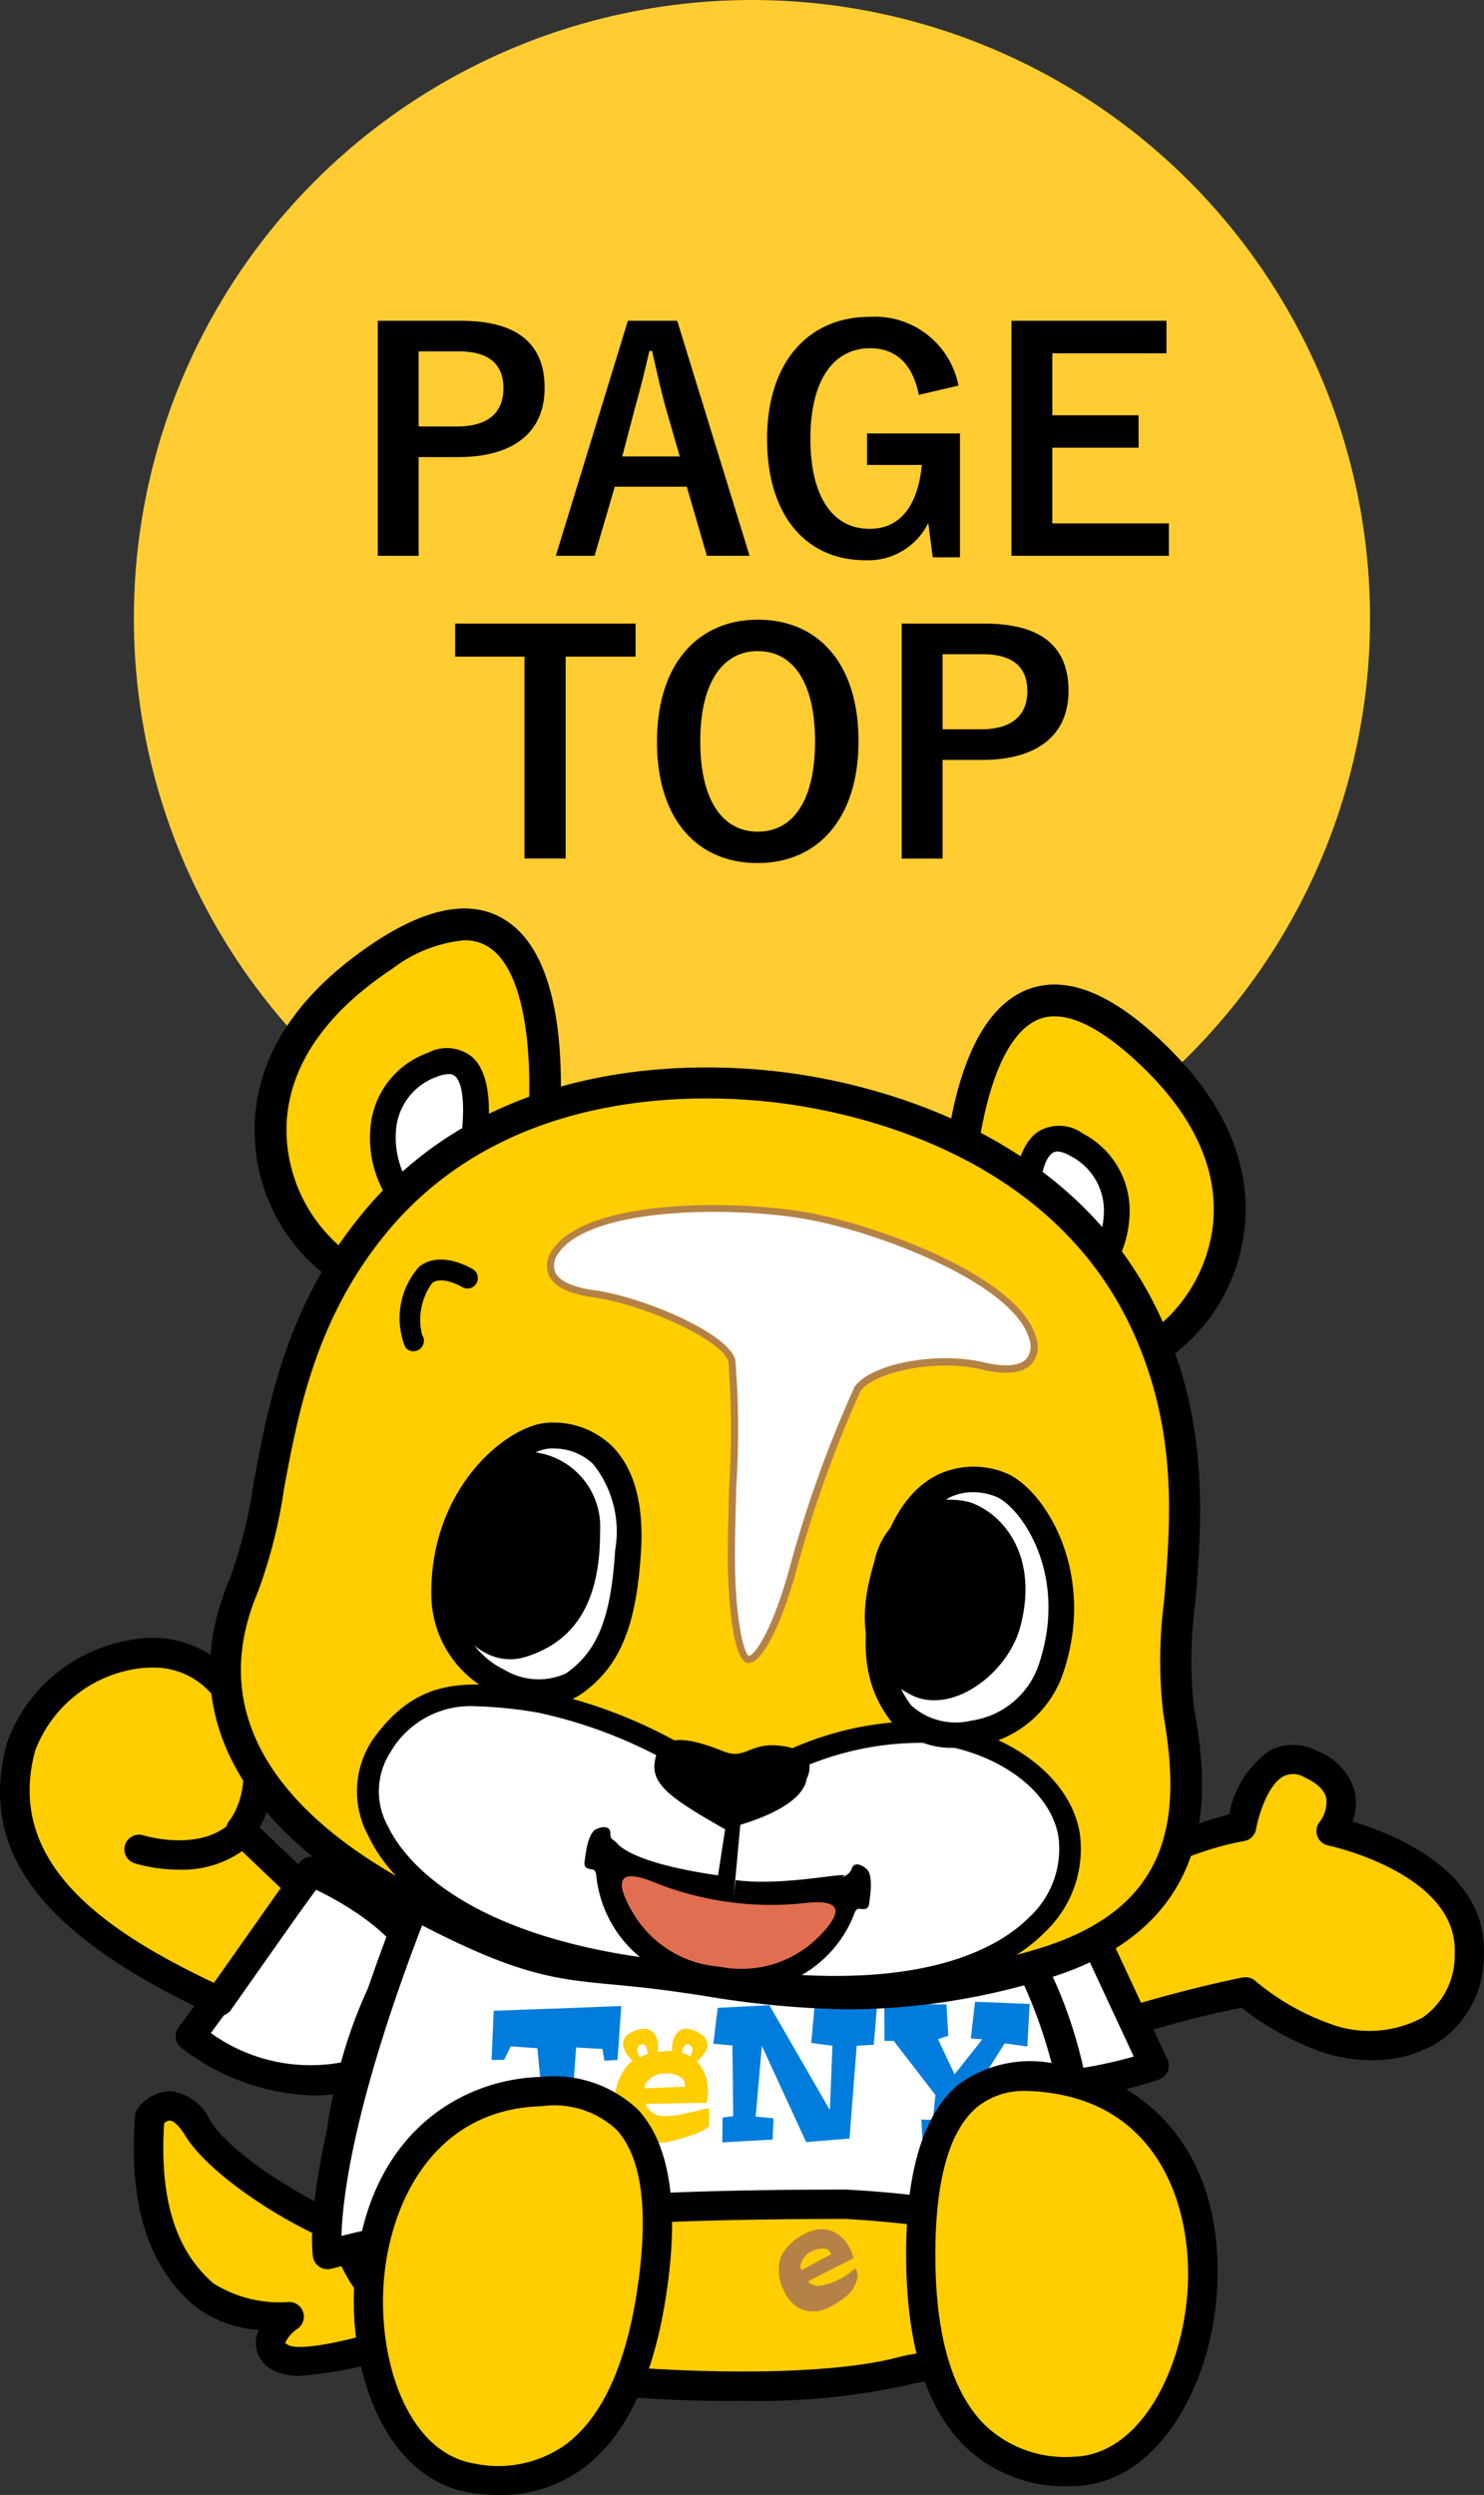
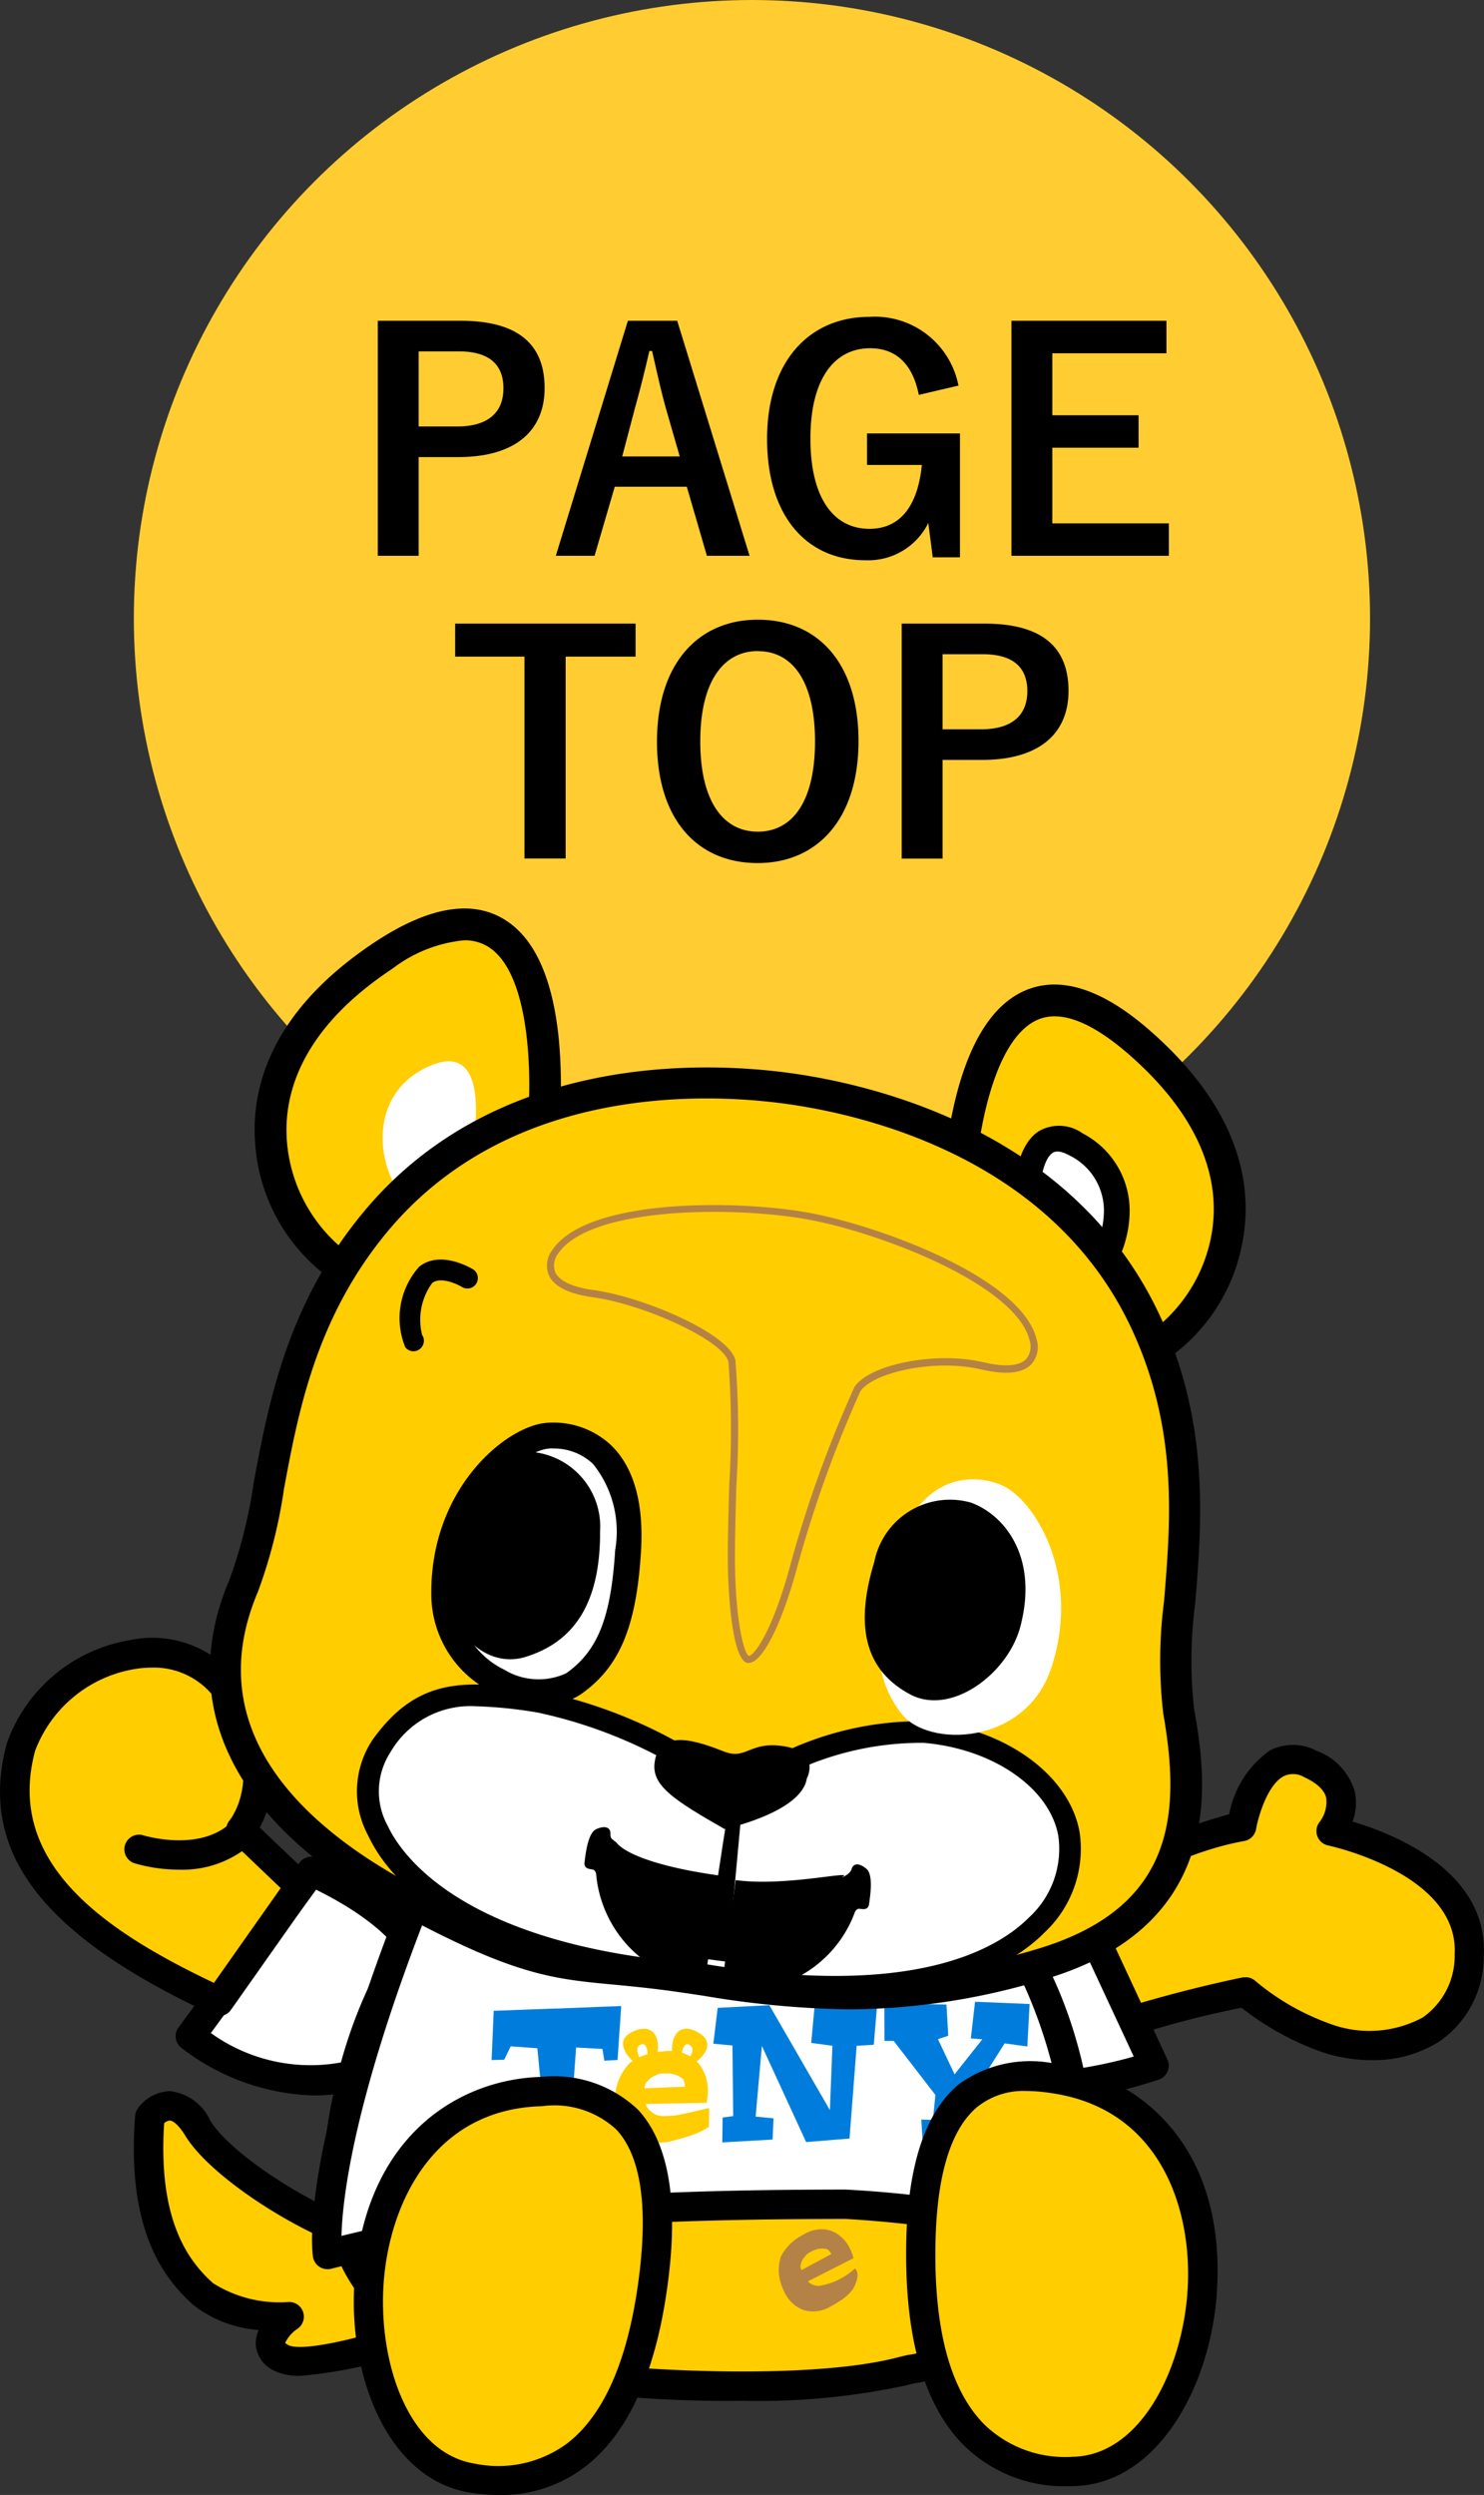
<svg xmlns="http://www.w3.org/2000/svg" width="58.822" height="98.867" viewBox="0 0 58.822 98.867">
  <rect x="0" y="0" width="58.822" height="98.867" fill="#333333" stroke="none" />
  <g id="PAGE_TOP" data-name="PAGE TOP" transform="translate(-1799.695 -821)">
    <circle id="楕円形_19" data-name="楕円形 19" cx="24.5" cy="24.5" r="24.5" transform="translate(1805 821)" fill="#ffcd31" />
    <path id="パス_3053" data-name="パス 3053" d="M-15.33-9.288V.024h1.62V-3.888h1.572c2.232,0,3.42-1.02,3.42-2.736S-9.75-9.288-12.042-9.288Zm1.62,1.212h1.584c1.236,0,1.776.54,1.776,1.464,0,.948-.6,1.512-1.836,1.512H-13.71ZM-3.462-9.288H-5.418L-8.274.024h1.536l.8-2.736h2.856L-2.286.024H-.594Zm.1,5.376h-2.28l.5-1.9c.2-.72.372-1.392.576-2.28h.108c.2.876.348,1.56.552,2.292ZM7.686-6.72A3.374,3.374,0,0,0,4.158-9.444C1.77-9.444.1-7.68.1-4.608S1.674.2,3.99.2a2.652,2.652,0,0,0,2.5-1.476L6.666.084h1.08V-4.824H4.062v1.248H6.234C6.09-2.088,5.466-1.044,4.158-1.044c-1.416,0-2.34-1.212-2.34-3.576S2.766-8.2,4.182-8.2c1.068,0,1.7.672,1.932,1.848ZM15.93-9.288H9.786V.024h6.24V-1.26h-4.62v-3h3.42V-5.544h-3.42V-8H15.93Zm-21.042,12h-7.152V4.02h2.748v8h1.632v-8h2.772Zm4.848-.156c-2.376,0-4,1.752-4,4.836S-2.664,12.2-.276,12.2s4-1.764,4-4.836S2.124,2.556-.264,2.556Zm0,1.248C1.1,3.8,2,4.992,2,7.38s-.9,3.576-2.268,3.576-2.28-1.2-2.28-3.576S-1.632,3.8-.264,3.8Zm5.7-1.092v9.312h1.62V8.112H8.628c2.232,0,3.42-1.02,3.42-2.736S11.016,2.712,8.724,2.712Zm1.62,1.212H8.64c1.236,0,1.776.54,1.776,1.464,0,.948-.6,1.512-1.836,1.512H7.056Z" transform="translate(1830 843)" />
    <g id="グループ_148" data-name="グループ 148" transform="translate(1570.628 711.066)">
      <g id="グループ_123" data-name="グループ 123" transform="translate(236.03 183.507)">
        <path id="パス_201" data-name="パス 201" d="M252.114,238.2l-4.8,6.535s3.865,3.2,8.035.96C257.568,244.5,258.155,240.958,252.114,238.2Z" transform="translate(-246.73 -237.62)" fill="#fff" />
        <path id="パス_202" data-name="パス 202" d="M251.387,246.258a9,9,0,0,1-5.271-1.9.581.581,0,0,1-.1-.791l4.8-6.535a.579.579,0,0,1,.709-.184c4.379,2,5.1,4.261,5.135,5.432a3.377,3.377,0,0,1-1.869,3.1A7.112,7.112,0,0,1,251.387,246.258Zm-4.086-2.474a6.759,6.759,0,0,0,6.945.575,2.238,2.238,0,0,0,1.258-2.042c-.048-1.455-1.509-2.975-4.031-4.211Z" transform="translate(-245.906 -236.795)" />
      </g>
      <g id="グループ_124" data-name="グループ 124" transform="translate(229.067 174.852)">
        <path id="パス_203" data-name="パス 203" d="M241.775,226.518l-2.343-2.236s1.808-2.164-.466-5.434-7.42-.914-8.248,2.147-.017,6.441,7.842,10.086Z" transform="translate(-229.884 -216.69)" fill="#ffcd00" />
        <path id="パス_204" data-name="パス 204" d="M237.742,230.839a.583.583,0,0,1-.244-.054c-6.8-3.155-9.319-6.475-8.158-10.765a6.267,6.267,0,0,1,4.851-4.074,4.29,4.29,0,0,1,4.436,1.747c1.9,2.729,1.212,4.8.736,5.676l2,1.905a.581.581,0,0,1,.074.755l-3.216,4.564A.581.581,0,0,1,237.742,230.839Zm-2.654-13.809a4.142,4.142,0,0,0-.7.061,5.116,5.116,0,0,0-3.928,3.233c-1.213,4.479,2.819,7.172,7.087,9.2l2.646-3.756-1.981-1.89a.581.581,0,0,1-.045-.793c.058-.072,1.477-1.892-.5-4.73A3.016,3.016,0,0,0,235.089,217.03Z" transform="translate(-229.067 -215.867)" />
      </g>
      <g id="グループ_125" data-name="グループ 125" transform="translate(269.715 179.081)">
        <path id="パス_205" data-name="パス 205" d="M328.769,233.855s4.3-3.06,7.983-3.7c0,0,.586-3.475,2.732-2.482a1.639,1.639,0,0,1,.813,2.659s5.69,1.171,5.478,4.919-3.825,3.981-5.8,3.227a10,10,0,0,1-3.064-1.779s-5.457,1.182-6.856,2Z" transform="translate(-328.188 -226.915)" fill="#ffcd00" />
        <path id="パス_206" data-name="パス 206" d="M341.088,238.581a6.149,6.149,0,0,1-2.145-.382,11.237,11.237,0,0,1-3.015-1.693,37.357,37.357,0,0,0-6.405,1.871.581.581,0,0,1-.855-.353l-1.285-4.843a.58.58,0,0,1,.225-.622,25.45,25.45,0,0,1,7.832-3.724,3.979,3.979,0,0,1,1.611-2.527,2.011,2.011,0,0,1,1.852.015,2.448,2.448,0,0,1,1.509,1.606,2.129,2.129,0,0,1-.084,1.2c1.639.486,5.392,1.969,5.2,5.33a4.083,4.083,0,0,1-1.794,3.405A4.877,4.877,0,0,1,341.088,238.581Zm-5-3.285a.581.581,0,0,1,.4.158,9.6,9.6,0,0,0,2.873,1.659,4.465,4.465,0,0,0,3.748-.222,2.975,2.975,0,0,0,1.266-2.5c.181-3.2-4.963-4.306-5.015-4.317a.581.581,0,0,1-.337-.932,1.3,1.3,0,0,0,.26-.957c-.075-.309-.366-.582-.864-.813a.856.856,0,0,0-.821-.042c-.659.346-1.02,1.661-1.094,2.095a.583.583,0,0,1-.474.475c-2.936.511-6.354,2.669-7.416,3.376l1,3.774a52.927,52.927,0,0,1,6.349-1.746A.591.591,0,0,1,336.086,235.3Z" transform="translate(-327.364 -226.092)" />
      </g>
      <g id="グループ_126" data-name="グループ 126" transform="translate(263.287 182.996)">
        <path id="パス_207" data-name="パス 207" d="M320.35,236.967l3.821,8.212s-6.413,2.306-10.194-.544C311.963,243.116,313.959,238.774,320.35,236.967Z" transform="translate(-312.644 -236.385)" fill="#fff" />
        <path id="パス_208" data-name="パス 208" d="M318.144,245.822a8.776,8.776,0,0,1-5.34-1.547,2.586,2.586,0,0,1-.926-2.647c.359-1.913,2.536-4.644,7.49-6.044a.58.58,0,0,1,.685.314l3.821,8.212a.581.581,0,0,1-.33.792A17.645,17.645,0,0,1,318.144,245.822Zm1.067-8.98c-3.851,1.208-5.881,3.354-6.19,5a1.452,1.452,0,0,0,.483,1.5c2.831,2.135,7.4,1.117,9.036.651Z" transform="translate(-311.821 -235.561)" />
      </g>
      <g id="グループ_127" data-name="グループ 127" transform="translate(234.373 192.799)">
        <path id="パス_209" data-name="パス 209" d="M254.017,269.7s-4.352,1.572-5.461.959.318-1.629.318-1.629-2.279.121-3.407-.9-2.434-2.828-2.116-7.01c0,0,.873-1.256,1.9.436s5.474,4.415,7.633,4.571S254.017,269.7,254.017,269.7Z" transform="translate(-242.722 -260.091)" fill="#ffcd00" />
        <path id="パス_210" data-name="パス 210" d="M248.52,270.546a2.263,2.263,0,0,1-1.069-.206,1.234,1.234,0,0,1-.72-1.023,1.272,1.272,0,0,1,.115-.586,4.784,4.784,0,0,1-2.593-.992c-1.155-1.038-2.652-2.944-2.306-7.486a.584.584,0,0,1,.1-.287,1.611,1.611,0,0,1,1.3-.7,2.01,2.01,0,0,1,1.577,1.163c.966,1.587,5.259,4.155,7.179,4.293a1.887,1.887,0,0,1,1.478.8c.828,1.2.236,3.28.166,3.514a.581.581,0,0,1-.359.379A17.721,17.721,0,0,1,248.52,270.546Zm-.627-1.3c.007,0,.041.034.121.079.5.277,2.766-.229,4.694-.9a3.409,3.409,0,0,0-.081-2.242.721.721,0,0,0-.6-.3c-2.311-.166-6.921-2.931-8.088-4.848-.266-.438-.494-.6-.617-.605a.378.378,0,0,0-.224.107c-.252,3.888.981,5.478,1.939,6.338a4.923,4.923,0,0,0,2.988.747.581.581,0,0,1,.368,1.053A1.436,1.436,0,0,0,247.893,269.244Zm5.3-.372h0Z" transform="translate(-241.898 -259.266)" />
      </g>
      <g id="グループ_128" data-name="グループ 128" transform="translate(241.865 182.715)">
        <path id="パス_211" data-name="パス 211" d="M288,239.788s3.878,8.554,2.185,12.43-5.233,4.374-6.412,4.681c-4.146,1.084-13.5.409-15.852-.26-4.372-1.239-7.008-3.887-6.418-8.686,1.084-8.823,6.419-11.668,6.419-11.668Z" transform="translate(-260.841 -235.705)" fill="#ffcd00" />
        <path id="パス_212" data-name="パス 212" d="M276.635,257.235a47.709,47.709,0,0,1-9.7-.861c-5.118-1.451-7.418-4.585-6.836-9.315,1.108-9.019,6.494-11.988,6.723-12.11a.579.579,0,0,1,.373-.06l20.078,3.5a.58.58,0,0,1,.43.332c.163.359,3.964,8.836,2.188,12.9a8.549,8.549,0,0,1-6.453,4.928c-.13.031-.246.057-.345.084A27.8,27.8,0,0,1,276.635,257.235Zm-9.422-21.163c-.87.557-5.031,3.594-5.956,11.129-.509,4.132,1.454,6.768,6,8.056,2.17.617,11.386,1.345,15.547.257.107-.028.232-.057.374-.09a7.394,7.394,0,0,0,5.653-4.262c1.406-3.22-1.427-10.2-2.061-11.679Z" transform="translate(-260.015 -234.881)" />
      </g>
      <g id="グループ_129" data-name="グループ 129" transform="translate(241.435 184.394)">
        <path id="パス_213" data-name="パス 213" d="M286.41,240.524s4.593,4.3,3.808,13.729c.043-.528-7.424-1.606-9.262-1.606-10.529.006-14.978.581-20.546,1.993,0,0-.606-3.69,3.617-14.294l6.292.812s2.332.929,7.932.926c.739,0,4.095-.539,4.095-.539Z" transform="translate(-259.799 -239.765)" fill="#fff" />
        <path id="パス_214" data-name="パス 214" d="M259.586,254.4a.581.581,0,0,1-.573-.487c-.026-.157-.583-3.972,3.651-14.6a.577.577,0,0,1,.614-.361l6.292.812a.577.577,0,0,1,.141.036c.021.008,2.326.885,7.689.885h.028c.505,0,2.646-.314,3.978-.528l4.039-1.014a.579.579,0,0,1,.539.139c.2.184,4.788,4.606,3.99,14.2v0h0a.581.581,0,0,1-1.052.289,46.713,46.713,0,0,0-8.788-1.362c-10.818.007-15.038.614-20.4,1.975A.575.575,0,0,1,259.586,254.4Zm29.229-1.014Zm-25.237-13.227c-2.984,7.6-3.4,11.5-3.436,12.922,5.057-1.238,9.591-1.83,19.991-1.836a45.141,45.141,0,0,1,5.18.573,29.765,29.765,0,0,1,3.56.712,19.521,19.521,0,0,0-1.587-9.19,12.306,12.306,0,0,0-1.887-2.99l-3.734.938-.05.01c-.348.056-3.423.546-4.186.546H277.4c-5.15,0-7.591-.777-8.043-.939Zm17.945.565h0Z" transform="translate(-258.975 -238.94)" />
      </g>
      <g id="グループ_130" data-name="グループ 130" transform="translate(248.55 189.257)">
        <path id="パス_215" data-name="パス 215" d="M289.188,254.579s-.907-.787.008-1.191,1.108.466.9,1.053l-.339.043s.062-.684-.262-.573,0,.614,0,.614Z" transform="translate(-283.575 -252.216)" fill="#ffcd00" />
        <path id="パス_216" data-name="パス 216" d="M294.407,254.619s.984-.688.117-1.186-1.151.347-1.01.953l.332.076s.012-.686.322-.54-.064.61-.064.61Z" transform="translate(-286.327 -252.215)" fill="#ffcd00" />
        <path id="パス_217" data-name="パス 217" d="M281.177,253.247l-.521.028-.077-.466-1.043-.057-.2,2.753.682.07-.167.79-2.138.1-.084-1.062.621-.014L278,252.782l-1.057-.076-.257.53-.5.014.083-1.952,1.124-.042,1.126-.042h.069a.339.339,0,0,0,.07-.005h.138q.319-.014.632-.026t.632-.024c.213-.01.424-.018.632-.025s.419-.015.632-.025Z" transform="translate(-276.183 -250.94)" fill="#007ddc" />
        <path id="パス_218" data-name="パス 218" d="M289.977,255.423a.269.269,0,0,0,.07-.009l.118,0a1.638,1.638,0,0,1,.8.2,1.4,1.4,0,0,1,.472.456,2.378,2.378,0,0,1,.167.359,1.489,1.489,0,0,1,.076.418.184.184,0,0,1,.008.058v.064c0,.034,0,.066,0,.1a.583.583,0,0,1-.007.1,2.637,2.637,0,0,1-.041.3l-2.406.044s-.009-.059,0-.037,0,.083.015.121c0,.009.025.04.029.048l.014.017c.013.02.037.05.043.06a.928.928,0,0,0,.3.219.908.908,0,0,0,.4.051c.061,0,.247-.011.313-.018s.127-.018.187-.027.813-.181.872-.194.117-.036.173-.045.1-.02.16-.028l-.011.741a2.943,2.943,0,0,1-.75.352c-.141.048-.282.091-.427.132s-.295.079-.447.114a1.212,1.212,0,0,1-.131.016l-.119.009a1.046,1.046,0,0,1-.119.01c-.041,0-.08,0-.118,0a1.583,1.583,0,0,1-1.194-.43,1.677,1.677,0,0,1-.418-1.226v-.07a2.091,2.091,0,0,1,.576-1.427,2.368,2.368,0,0,1,1.338-.467A.3.3,0,0,1,289.977,255.423Zm-.264.916a.762.762,0,0,0-.077.035c-.024.012-.1.041-.12.055a.787.787,0,0,0-.215.178.338.338,0,0,0-.119.235v.026c0,.014,0,.022.007.026l1.59-.063V256.8c-.018-.17-.03-.244-.158-.334a1.015,1.015,0,0,0-.429-.156.2.2,0,0,0-.044-.006.172.172,0,0,1-.046,0h-.175a.192.192,0,0,1-.046,0,.179.179,0,0,0-.044.006A.427.427,0,0,0,289.713,256.338Z" transform="translate(-283.113 -253.465)" fill="#ffcd00" />
        <path id="パス_219" data-name="パス 219" d="M303.806,252.518l-.679.042-.284,3.675-1.719.14-1.754-3.811-.247,2.8.708.07-.036.841-1.994.113.013-.986.419-.055-.029-2.8-.758-.069.172-1.421,2.048-.106,2.4,4.158.1-2.551-.841-.112.131-1.42,2.486-.134Z" transform="translate(-288.654 -250.815)" fill="#007ddc" />
        <path id="パス_220" data-name="パス 220" d="M317.432,250.7l-.167,1.454.456.034-1.1,1.389-.658-1.392.408-.138-.072-1.237-2.462-.046.006,1.489h.366l1.652,2.141-.1.988-.459-.014.061,1.009,2.3-.029.163-.876-.505-.029-.15-.9.052-.01,1.382-2.183.9.123.09-1.683Z" transform="translate(-298.267 -250.701)" fill="#007ddc" />
      </g>
      <g id="グループ_131" data-name="グループ 131" transform="translate(259.93 198.27)">
        <path id="パス_221" data-name="パス 221" d="M304.671,272.717a.191.191,0,0,0,.05-.031l.089-.043a1.38,1.38,0,0,1,.675-.144,1.186,1.186,0,0,1,.523.171,2.191,2.191,0,0,1,.257.21,1.325,1.325,0,0,1,.211.287.186.186,0,0,1,.026.042l.023.049c.013.025.025.05.035.072s.021.048.031.075a2.216,2.216,0,0,1,.078.241l-1.8.913s-.028-.039-.013-.027.028.062.055.085l.041.026.016.009c.019.011.047.024.056.029a.532.532,0,0,0,.3.058,2.686,2.686,0,0,0,1.4-.686s.284.184-.08.822a1.9,1.9,0,0,1-.571.5,1,1,0,0,1-.092.06c-.03.018-.06.032-.086.049s-.055.035-.085.051-.06.033-.088.046a1.327,1.327,0,0,1-1.058.112,1.41,1.41,0,0,1-.763-.773l-.007-.014-.007-.014-.008-.014,0-.01a1.756,1.756,0,0,1-.089-1.286,1.985,1.985,0,0,1,.839-.841A.231.231,0,0,1,304.671,272.717Zm.136.789a.7.7,0,0,0-.046.053c-.014.017-.056.066-.071.086a.658.658,0,0,0-.1.211.283.283,0,0,0,0,.22l.009.02c0,.011.01.017.015.018l1.175-.63,0-.007-.006-.013,0,0c-.075-.121-.112-.172-.241-.193a.855.855,0,0,0-.381.039.26.26,0,0,0-.035.012.131.131,0,0,1-.036.012l-.068.034-.064.031a.244.244,0,0,1-.033.021.171.171,0,0,0-.031.02A.392.392,0,0,0,304.808,273.505Z" transform="translate(-303.702 -272.497)" fill="#b48246" />
      </g>
      <g id="グループ_132" data-name="グループ 132" transform="translate(233.982 182.067)">
-         <path id="パス_222" data-name="パス 222" d="M242.357,235.283s2.44.787,3.986-.564" transform="translate(-241.776 -234.138)" fill="#fff" />
        <path id="パス_223" data-name="パス 223" d="M243.132,235.268a6.3,6.3,0,0,1-1.778-.257.581.581,0,0,1,.355-1.106h0c.022.007,2.153.666,3.426-.448a.581.581,0,1,1,.765.875A4.133,4.133,0,0,1,243.132,235.268Z" transform="translate(-240.951 -233.313)" />
      </g>
      <g id="グループ_133" data-name="グループ 133" transform="translate(243.087 192.228)">
        <path id="パス_224" data-name="パス 224" d="M271.231,259.3c1.727-.044,5.288.082,4.48,7.129s-3.982,8.7-7.2,8.191C262.714,273.709,262.473,259.525,271.231,259.3Z" transform="translate(-263.794 -258.711)" fill="#ffcd00" />
        <path id="パス_225" data-name="パス 225" d="M268.741,274.459a7.356,7.356,0,0,1-1.141-.092c-3.308-.519-4.841-4.671-4.6-8.314.383-5.893,4.225-8.079,7.4-8.161h0a4.83,4.83,0,0,1,3.852,1.31c1.157,1.264,1.567,3.44,1.22,6.466-.429,3.736-1.556,6.323-3.348,7.686A5.44,5.44,0,0,1,268.741,274.459Zm1.683-15.406c-4.3.111-6.062,3.881-6.27,7.075-.2,3.13,1,6.678,3.625,7.09a4.6,4.6,0,0,0,3.635-.789c1.531-1.164,2.505-3.484,2.9-6.894.307-2.677,0-4.544-.923-5.549a3.616,3.616,0,0,0-2.965-.933Z" transform="translate(-262.972 -257.885)" />
      </g>
      <g id="グループ_134" data-name="グループ 134" transform="translate(264.984 191.628)">
        <path id="パス_226" data-name="パス 226" d="M322.725,257.956c-1.7-.275-5.251-.626-5.392,6.466s2.783,9.15,6.039,9.08C329.239,273.377,331.374,259.351,322.725,257.956Z" transform="translate(-316.747 -257.26)" fill="#ffcd00" />
        <path id="パス_227" data-name="パス 227" d="M322.386,273.26a5.669,5.669,0,0,1-4.169-1.611c-1.593-1.591-2.364-4.3-2.289-8.064.061-3.046.759-5.148,2.075-6.246a4.829,4.829,0,0,1,3.991-.782c3.135.506,6.651,3.187,6.242,9.078-.253,3.642-2.328,7.551-5.675,7.623Zm-1.7-15.659a2.922,2.922,0,0,0-1.943.631c-1.046.873-1.6,2.682-1.657,5.377-.069,3.431.587,5.86,1.948,7.218a4.612,4.612,0,0,0,3.5,1.269c2.658-.057,4.323-3.412,4.54-6.541.222-3.194-1.025-7.166-5.267-7.85h0A7.093,7.093,0,0,0,320.69,257.6Z" transform="translate(-315.923 -256.436)" />
      </g>
      <g id="グループ_135" data-name="グループ 135" transform="translate(266.428 148.951)">
        <path id="パス_228" data-name="パス 228" d="M320.939,162.255s.4-11.751,7.17-5.834,2.4,11.833-.6,12.748C327.514,169.169,321.816,162.37,320.939,162.255Z" transform="translate(-320.309 -154.125)" fill="#ffcd00" />
        <path id="パス_229" data-name="パス 229" d="M326.62,168.9a.632.632,0,0,1-.483-.225c-2.559-3.054-5.573-6.376-6.235-6.706a.63.63,0,0,1-.486-.635,19.434,19.434,0,0,1,.454-3.34c.561-2.439,1.507-3.962,2.812-4.528,1.392-.6,3.057-.072,4.948,1.581,3.809,3.329,4.082,6.485,3.641,8.547a7.213,7.213,0,0,1-4.466,5.278A.629.629,0,0,1,326.62,168.9Zm-5.926-7.887c1.052.742,3.1,2.923,6.122,6.51a6.147,6.147,0,0,0,3.221-4.193c.371-1.731.11-4.409-3.237-7.334-1.493-1.3-2.711-1.767-3.616-1.374C321.419,155.392,320.813,159.207,320.694,161.018Zm-.731.967h0Z" transform="translate(-319.415 -153.23)" />
      </g>
      <g id="グループ_136" data-name="グループ 136" transform="translate(269.192 154.545)">
        <path id="パス_230" data-name="パス 230" d="M327.407,172.253s-.574-5.44,1.968-4.027,1.758,4.742-.249,5.959Z" transform="translate(-326.835 -167.482)" fill="#fff" />
        <path id="パス_231" data-name="パス 231" d="M328.393,173.972a.509.509,0,0,1-.382-.171l-1.719-1.932a.512.512,0,0,1-.126-.286c-.065-.618-.325-3.747.971-4.6a1.6,1.6,0,0,1,1.752.077,3.451,3.451,0,0,1,1.864,3.041,4.484,4.484,0,0,1-2.1,3.8A.507.507,0,0,1,328.393,173.972Zm-1.227-2.657,1.305,1.467a3.5,3.5,0,0,0,1.262-2.666,2.433,2.433,0,0,0-1.339-2.168c-.314-.175-.547-.214-.693-.117C327.15,168.195,327.058,170.064,327.166,171.315Z" transform="translate(-326.101 -166.759)" />
      </g>
      <g id="グループ_137" data-name="グループ 137" transform="translate(239.16 145.934)">
        <path id="パス_232" data-name="パス 232" d="M265.815,155.423s1.177-11.7-6.325-6.741-3.963,11.405-1.116,12.713C258.374,161.4,264.93,155.419,265.815,155.423Z" transform="translate(-254.37 -146.828)" fill="#ffcd00" />
        <path id="パス_233" data-name="パス 233" d="M257.479,161.132a.628.628,0,0,1-.263-.058,7.215,7.215,0,0,1-3.72-5.828c-.162-2.1.531-5.194,4.751-7.984,2.1-1.384,3.816-1.689,5.115-.9,1.217.735,1.951,2.372,2.18,4.864a19.528,19.528,0,0,1,0,3.37.631.631,0,0,1-.568.565c-.7.238-4.131,3.126-7.076,5.811A.631.631,0,0,1,257.479,161.132Zm4.3-13.938a5.542,5.542,0,0,0-2.836,1.121c-3.708,2.452-4.325,5.071-4.189,6.835a6.148,6.148,0,0,0,2.631,4.586c3.472-3.151,5.8-5.038,6.938-5.633.124-1.811.034-5.672-1.613-6.666A1.77,1.77,0,0,0,261.779,147.194Z" transform="translate(-253.475 -145.934)" />
      </g>
      <g id="グループ_138" data-name="グループ 138" transform="translate(243.726 151.479)">
-         <path id="パス_234" data-name="パス 234" d="M269.135,164.969s1.3-5.315-1.411-4.254-2.376,4.464-.55,5.939Z" transform="translate(-265.239 -160.065)" fill="#fff" />
-         <path id="パス_235" data-name="パス 235" d="M266.451,166.441a.509.509,0,0,1-.32-.113,4.482,4.482,0,0,1-1.569-4.047,3.451,3.451,0,0,1,2.254-2.764,1.6,1.6,0,0,1,1.746.158c1.169,1.022.494,4.088.346,4.692a.508.508,0,0,1-.163.266l-1.961,1.685A.509.509,0,0,1,266.451,166.441Zm1.186-6.079a1.293,1.293,0,0,0-.45.1,2.434,2.434,0,0,0-1.618,1.969,3.5,3.5,0,0,0,.895,2.811l1.488-1.279c.275-1.226.434-3.091-.063-3.524A.371.371,0,0,0,267.637,160.363Zm.775,3.884h0Z" transform="translate(-264.515 -159.343)" />
+         <path id="パス_234" data-name="パス 234" d="M269.135,164.969s1.3-5.315-1.411-4.254-2.376,4.464-.55,5.939" transform="translate(-265.239 -160.065)" fill="#fff" />
      </g>
      <g id="グループ_139" data-name="グループ 139" transform="translate(237.385 152.232)">
        <path id="パス_236" data-name="パス 236" d="M268.188,197.98c3.938.526,8.059,1.586,14.82-.43,6.3-1.878,6.058-6.495,5.439-10.04s1.574-9.049-1.24-15.256-9.13-8.716-14.321-9.41-11.944.068-16.29,5.318-3.794,11.084-5.2,14.394c-2.1,4.931.457,9.178,6.233,12.32S264.249,197.454,268.188,197.98Z" transform="translate(-250.05 -162.022)" fill="#ffcd00" />
        <path id="パス_237" data-name="パス 237" d="M274.5,198.49a37.2,37.2,0,0,1-5.75-.539c-.51-.076-1.011-.152-1.51-.218h0c-.769-.1-1.432-.165-2.017-.22-2.507-.234-4.02-.375-8.761-2.954-6.326-3.441-8.637-8.094-6.5-13.1a19.248,19.248,0,0,0,.954-3.818c.586-3.151,1.315-7.071,4.342-10.728,5.238-6.328,13.527-5.979,16.846-5.536s11.409,2.284,14.8,9.766c1.913,4.22,1.592,8.126,1.334,11.265a17.426,17.426,0,0,0-.048,4.14c.446,2.556,1.492,8.542-5.869,10.736A26.891,26.891,0,0,1,274.5,198.49Zm-7.1-1.978c.5.067,1.013.144,1.53.221a26.72,26.72,0,0,0,13.033-.631c5.547-1.653,5.685-5.468,5.008-9.344a18.218,18.218,0,0,1,.034-4.453c.259-3.153.554-6.726-1.228-10.655-3.138-6.921-10.725-8.637-13.842-9.054s-10.889-.753-15.734,5.1c-2.824,3.411-3.521,7.158-4.08,10.168a20.01,20.01,0,0,1-1.032,4.075c-2.37,5.567,1.933,9.347,5.96,11.537,4.519,2.458,5.937,2.59,8.287,2.809.6.056,1.272.119,2.066.225Z" transform="translate(-249.182 -161.164)" />
      </g>
      <g id="グループ_140" data-name="グループ 140" transform="translate(246.162 166.313)">
        <path id="パス_238" data-name="パス 238" d="M275.719,196.458c-1.418.134-4.14,2.456-4.076,6.337.052,3.211,3.705,4.493,5.131,3.485s1.99-2.527,2.159-5.265C279.193,196.776,276.734,196.362,275.719,196.458Z" transform="translate(-271.131 -195.938)" fill="#fff" />
        <path id="パス_239" data-name="パス 239" d="M274.818,206.4a4.428,4.428,0,0,1-1.975-.5,4.327,4.327,0,0,1-2.434-3.826c-.069-4.211,2.918-6.7,4.539-6.853h0a3.343,3.343,0,0,1,2.583.881c.906.877,1.306,2.3,1.188,4.216-.184,2.99-.85,4.574-2.374,5.65A2.638,2.638,0,0,1,274.818,206.4Zm.428-10.168c-.086,0-.155,0-.2.009h0c-1.02.1-3.677,2.032-3.615,5.821A3.311,3.311,0,0,0,273.3,205a2.618,2.618,0,0,0,2.451.144c1.253-.885,1.779-2.207,1.944-4.88a4.281,4.281,0,0,0-.879-3.419A2.258,2.258,0,0,0,275.245,196.235Zm-.25-.5h0Z" transform="translate(-270.407 -195.215)" />
      </g>
      <g id="グループ_141" data-name="グループ 141" transform="translate(250.743 157.673)">
-         <path id="パス_240" data-name="パス 240" d="M289.658,192.535c-.363-.114-.628-1.778-.66-3.7-.034-2.145.261-7.126.019-8.128s-3.606-2.411-5.479-2.665-1.909-1.1-1.515-1.674c1.4-2.041,7.454-1.881,10.053-1.4s8.311,2.5,8.884,4.907c.163.681-.174,1.455-2.013,1.021s-4.366.07-4.952.918a47.684,47.684,0,0,0-2.6,7.279C290.7,191.567,289.983,192.6,289.658,192.535Z" transform="translate(-281.683 -174.522)" fill="#fff" />
        <path id="パス_241" data-name="パス 241" d="M289.486,192.478a.275.275,0,0,1-.052,0l-.016,0c-.678-.212-.751-3.46-.758-3.83-.012-.8.019-1.968.054-3.208a36,36,0,0,0-.031-4.889c-.214-.878-3.427-2.3-5.362-2.56-.967-.132-1.56-.43-1.763-.886a1.02,1.02,0,0,1,.152-1c1.419-2.073,7.435-1.969,10.193-1.458s8.413,2.568,8.994,5.012a1.018,1.018,0,0,1-.217.993c-.353.354-1.014.42-1.963.2-1.865-.44-4.287.112-4.805.861a47.843,47.843,0,0,0-2.576,7.237C290.722,191.107,290,192.478,289.486,192.478Zm.007-.278h0c.171,0,.851-.785,1.573-3.342a47.853,47.853,0,0,1,2.615-7.32c.629-.91,3.251-1.41,5.1-.975,1.059.251,1.51.072,1.7-.122a.775.775,0,0,0,.143-.731c-.526-2.214-5.908-4.272-8.774-4.8s-8.628-.536-9.912,1.341a.777.777,0,0,0-.127.734c.11.249.469.577,1.546.723,1.915.26,5.335,1.7,5.6,2.771a34.429,34.429,0,0,1,.039,4.962c-.034,1.237-.066,2.405-.053,3.2C288.976,190.8,289.287,192.1,289.493,192.2Z" transform="translate(-281.485 -174.322)" fill="#b48246" />
      </g>
      <g id="グループ_142" data-name="グループ 142" transform="translate(243.226 176.685)">
        <path id="パス_242" data-name="パス 242" d="M277.555,232.4c-11.76-.856-14.54-6.447-12.669-9.057,1.629-2.273,3.244-2.21,6.28-1.743,3.14.483,6.376,2.821,7.638,2.971s4.433-2.053,7.606-1.78c3.065.262,5.37,2.031,5.724,4.048.531,3.026-2.859,7.515-14.454,5.576Z" transform="translate(-263.92 -220.912)" fill="#fff" />
        <path id="パス_243" data-name="パス 243" d="M282.219,232.706a31.791,31.791,0,0,1-5.222-.474l-.1-.011c-6.727-.491-11.646-2.713-13.16-5.945a3.679,3.679,0,0,1,.182-3.791c1.812-2.527,3.724-2.375,6.695-1.917a19.324,19.324,0,0,1,5.44,2.042,9.71,9.71,0,0,0,2.184.927,6.365,6.365,0,0,0,2.066-.6,12.618,12.618,0,0,1,5.526-1.182c3.14.269,5.71,2.121,6.111,4.4a4.534,4.534,0,0,1-1.386,3.967C289.494,231.2,287.123,232.706,282.219,232.706ZM267.976,221.16a3.66,3.66,0,0,0-3.354,1.826,2.846,2.846,0,0,0-.1,2.925c.517,1.1,2.944,4.761,12.452,5.453l.019,0,.126.015c8.2,1.371,11.557-.578,12.83-1.861a3.686,3.686,0,0,0,1.149-3.213c-.334-1.9-2.579-3.458-5.337-3.694a11.892,11.892,0,0,0-5.143,1.127,6.186,6.186,0,0,1-2.478.651,9.527,9.527,0,0,1-2.466-1.012,18.681,18.681,0,0,0-5.187-1.961A17.281,17.281,0,0,0,267.976,221.16Z" transform="translate(-263.307 -220.299)" />
      </g>
      <path id="パス_244" data-name="パス 244" d="M294.569,229.145s3.058-.655,3.262-2c0,0,.562-1.021-.851-1.27s-1.516.554-2.43.2-2.623-1.022-2.757.5C291.717,227.452,292.609,228.023,294.569,229.145Z" transform="translate(-36.785 -46.734)" />
      <g id="グループ_143" data-name="グループ 143" transform="translate(263.378 168.045)">
        <path id="パス_245" data-name="パス 245" d="M318.145,200.863c1.311.557,3.2,3.594,1.968,7.273-1.022,3.045-4.891,3.161-5.946,1.769s-1.132-3.011-.464-5.671C314.739,200.114,317.207,200.464,318.145,200.863Z" transform="translate(-312.763 -200.127)" fill="#fff" />
-         <path id="パス_246" data-name="パス 246" d="M315.627,210.55a3.237,3.237,0,0,1-2.59-1.058c-1.127-1.488-1.282-3.2-.552-6.1.469-1.866,1.279-3.1,2.409-3.658a3.339,3.339,0,0,1,2.728-.058h0c1.5.637,3.592,3.913,2.252,7.9a4.328,4.328,0,0,1-3.479,2.911A4.766,4.766,0,0,1,315.627,210.55Zm.666-10.125a2.1,2.1,0,0,0-.945.219,4.281,4.281,0,0,0-1.873,2.993c-.652,2.6-.55,4.016.375,5.239a2.619,2.619,0,0,0,2.379.6,3.313,3.313,0,0,0,2.676-2.228c1.205-3.591-.74-6.24-1.683-6.641h0A2.46,2.46,0,0,0,316.292,200.425Z" transform="translate(-312.039 -199.405)" />
      </g>
      <path id="パス_247" data-name="パス 247" d="M316.156,202.663c1.336.479,2.7,2.157,1.965,4.927-.5,1.873-2.756,3.546-4.376,2.67s-2.261-2.46-1.411-5.24A3.058,3.058,0,0,1,316.156,202.663Z" transform="translate(-48.613 -33.189)" />
      <path id="パス_248" data-name="パス 248" d="M274.46,197.978c-1.447.24-2.873,1.819-2.969,4.7-.065,1.949,1.471,3.995,3.314,3.411s2.937-2.047,2.927-4.96A2.978,2.978,0,0,0,274.46,197.978Z" transform="translate(-24.879 -30.506)" />
      <g id="グループ_147" data-name="グループ 147" transform="translate(252.229 180.488)">
        <path id="パス_249" data-name="パス 249" d="M296.712,236.569s.971-6.711,1.086-6.892.337-.3.329,0c-.014.49.38-2.557-.556,7.005Z" transform="translate(-291.902 -229.496)" />
        <g id="グループ_146" data-name="グループ 146" transform="translate(0 1.851)">
          <g id="グループ_144" data-name="グループ 144">
            <path id="パス_250" data-name="パス 250" d="M289.85,240.188a4.808,4.808,0,0,1-4.3-4.312s0-.208-.157-.229-.338-.046-.306-.29.119-1.14.453-1.3.575-.086.573.161.06.2.234.362c.37.469,1.748.986,4.083,1.308" transform="translate(-285.079 -233.973)" />
          </g>
          <g id="グループ_145" data-name="グループ 145" transform="translate(5.439 1.478)">
            <path id="パス_251" data-name="パス 251" d="M298.231,242.47a4.736,4.736,0,0,0,5.268-2.99s.057-.2.211-.177.339.046.37-.2.181-1.132-.1-1.377-.531-.239-.594,0-.529.4-.319.287c.291-.215-2.372.415-4.276.152" transform="translate(-298.231 -237.547)" />
          </g>
-           <path id="パス_252" data-name="パス 252" d="M292.453,242.253a4.361,4.361,0,0,1-3.371-2.173c-1.069-1.853.191-1.451.991-1.114a12.45,12.45,0,0,0,5.711.789c.859-.108,2.178-.154.667,1.344a4.314,4.314,0,0,1-3.814,1.179Z" transform="translate(-287.185 -236.733)" fill="#e16e51" />
        </g>
      </g>
      <path id="パス_253" data-name="パス 253" d="M267.9,183.213a.4.4,0,0,1-.328-.169,3.061,3.061,0,0,1,.553-3.18c.86-.687,2.1.08,2.156.113a.414.414,0,0,1-.439.7h0c-.206-.128-.868-.433-1.2-.167a2.47,2.47,0,0,0-.4,2.052.416.416,0,0,1-.344.65Z" transform="translate(-22.445 -19.733)" />
    </g>
  </g>
</svg>